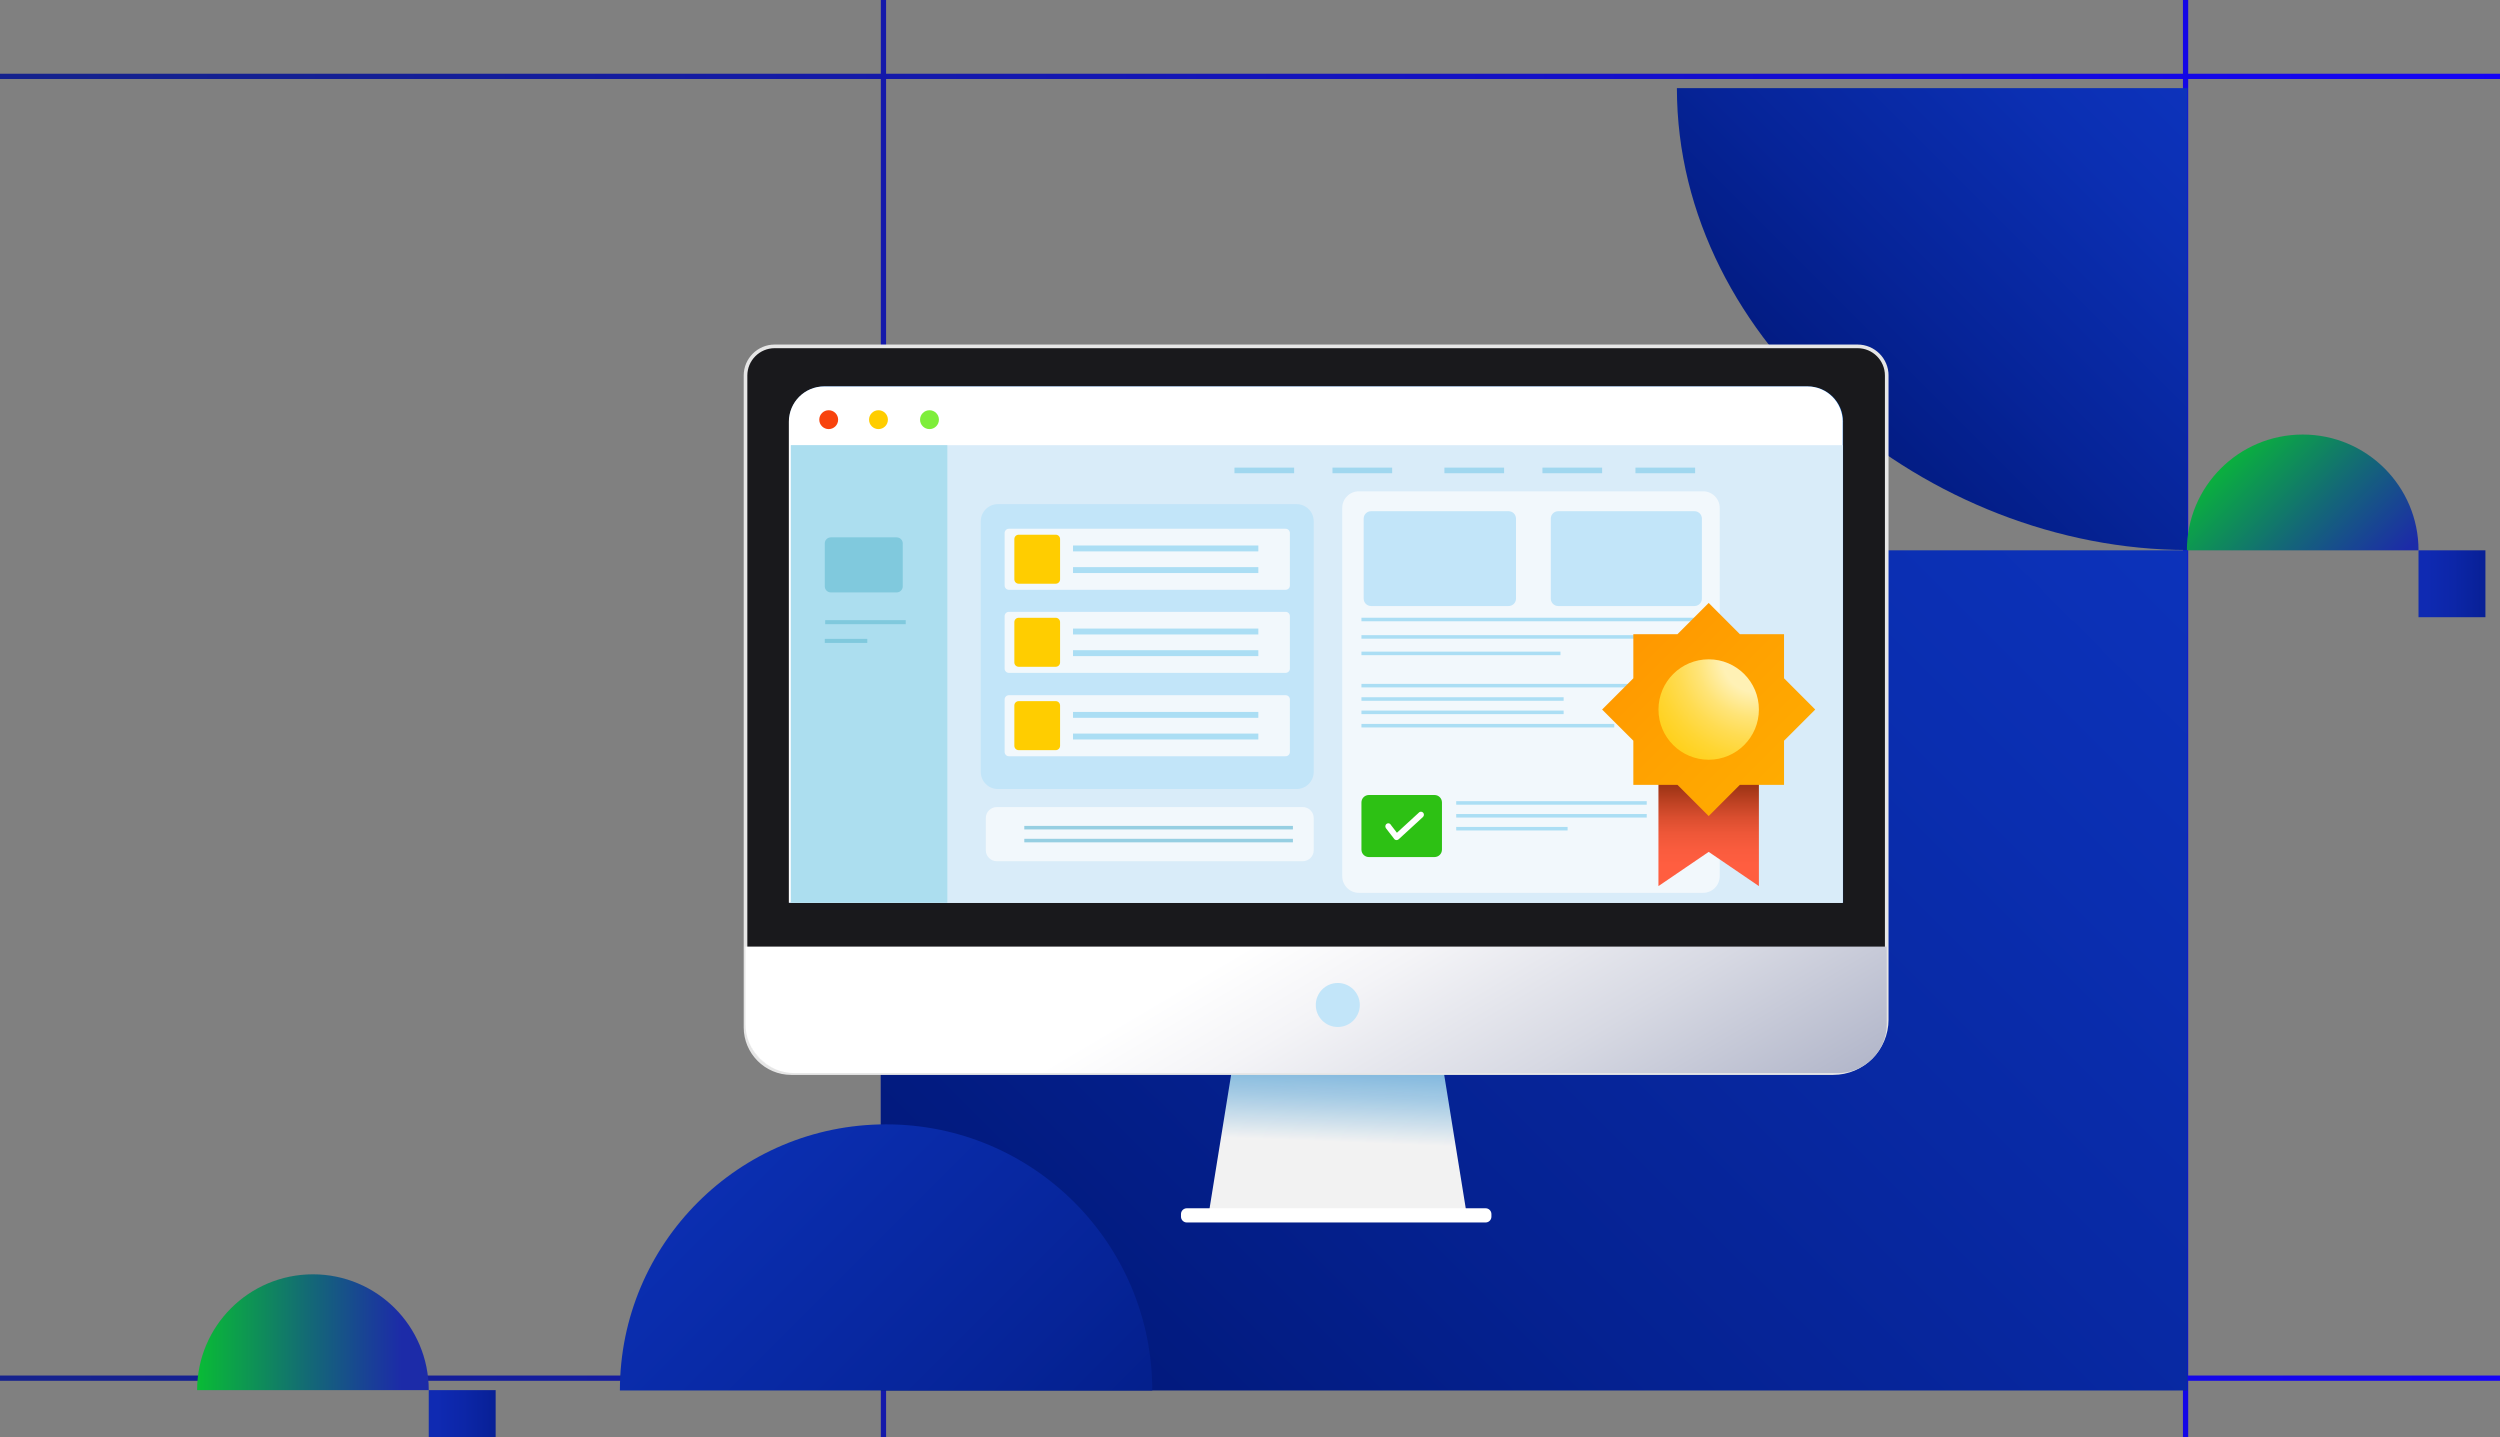
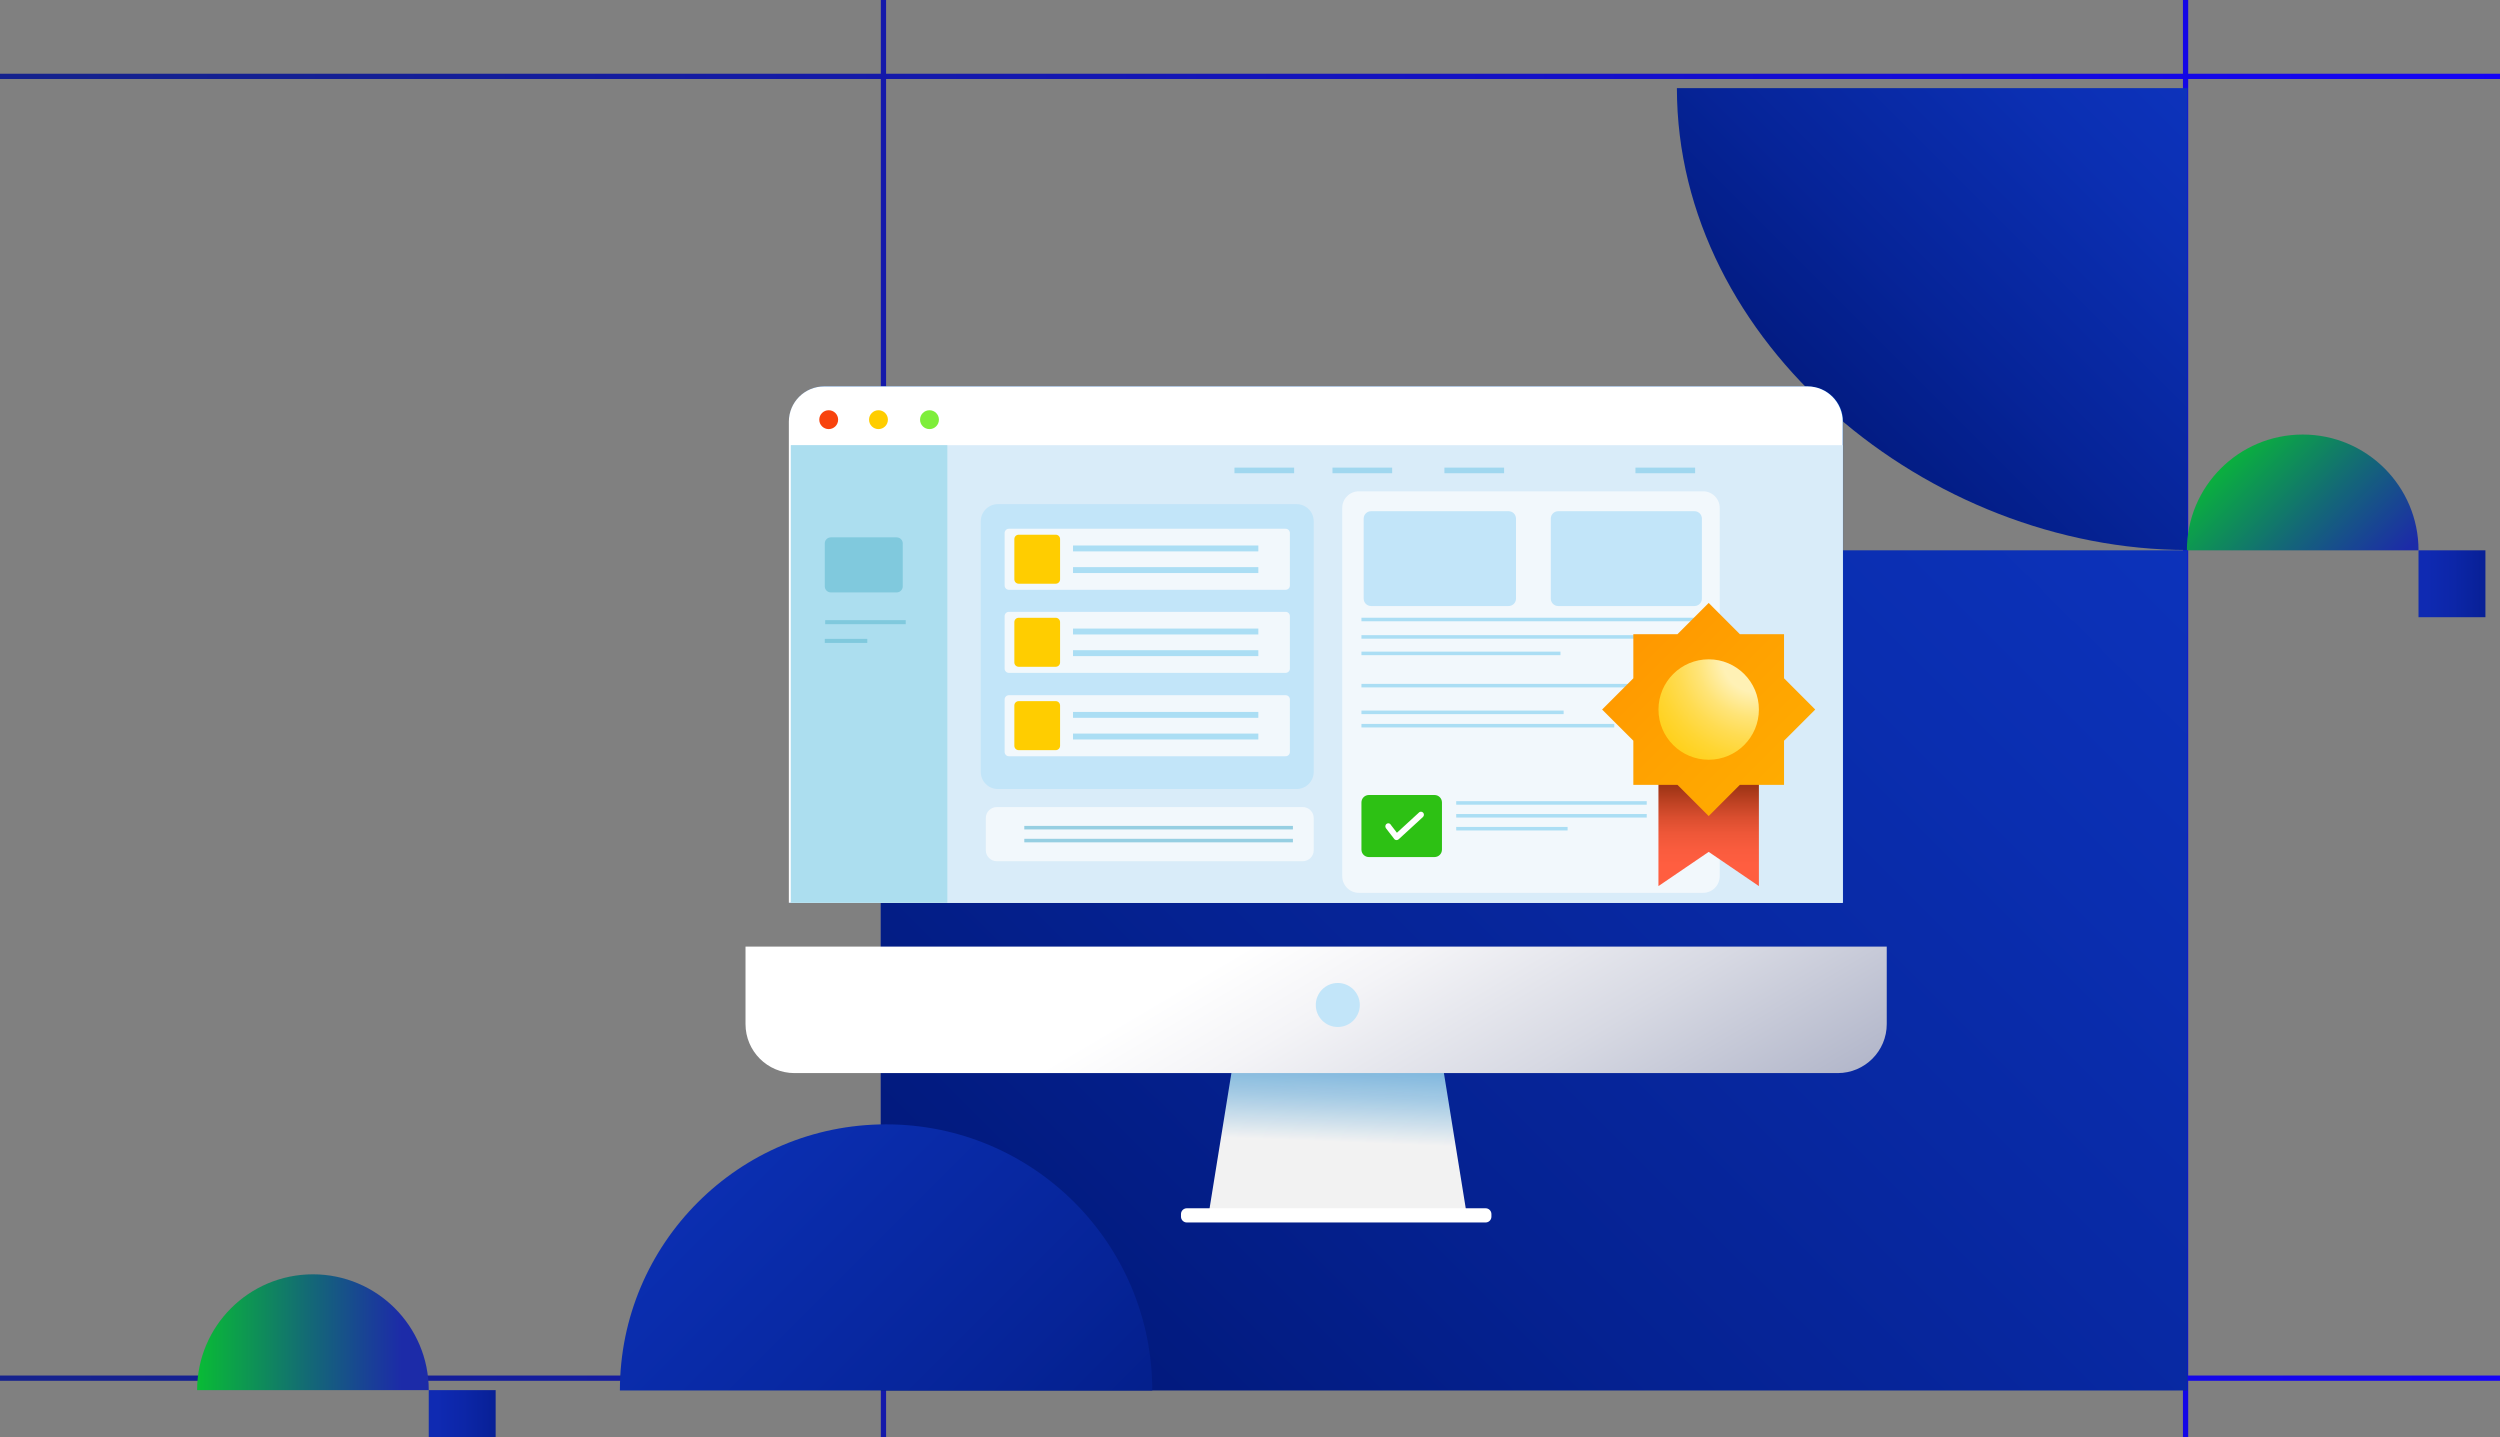
<svg xmlns="http://www.w3.org/2000/svg" width="595" height="342" viewBox="0 0 595 342" fill="none">
  <rect x="0" y="0" width="595" height="342" fill="#808080" stroke="none" />
  <g clip-path="url(#clip0_1_480)">
    <g clip-path="url(#clip1_1_480)">
      <path d="M896 17.553H520.788V-301H519.539V17.553H210.888V-301H209.639V17.553H-13V18.801H209.639V327.38H-13V328.629H209.639V715H520.788V328.629H896V17.553ZM210.888 18.801H519.539V327.38H210.888V18.801ZM519.539 713.751H210.888V328.629H519.539V713.751ZM894.751 327.38H520.788V18.801H894.751V327.38Z" fill="url(#paint0_linear_1_480)" />
      <path d="M399.102 20.974C399.102 81.691 458.933 130.902 520.639 130.902V20.974H399.102Z" fill="url(#paint1_linear_1_480)" />
      <path d="M520.638 130.977H209.639V330.935H520.638V130.977Z" fill="url(#paint2_linear_1_480)" />
      <path d="M147.534 330.935C147.534 295.952 175.897 267.596 210.888 267.596C245.88 267.596 274.242 295.952 274.242 330.935" fill="url(#paint3_linear_1_480)" />
      <path d="M520.48 130.977C520.48 115.758 532.822 103.42 548.044 103.42C563.266 103.42 575.607 115.758 575.607 130.977" fill="url(#paint4_linear_1_480)" />
      <path d="M591.529 130.977H575.607V146.895H591.529V130.977Z" fill="url(#paint5_linear_1_480)" />
      <path d="M46.915 330.844C46.915 315.625 59.256 303.287 74.478 303.287C89.701 303.287 102.042 315.625 102.042 330.844" fill="url(#paint6_linear_1_480)" />
      <path d="M117.964 330.844H102.042V346.762H117.964V330.844Z" fill="url(#paint7_linear_1_480)" />
      <g clip-path="url(#clip2_1_480)">
        <path d="M349.114 289.233H287.612L294.663 245.552H342.063L349.114 289.233Z" fill="url(#paint8_linear_1_480)" />
        <path d="M353.571 287.568H282.461C281.694 287.568 281.073 288.189 281.073 288.955V289.562C281.073 290.329 281.694 290.95 282.461 290.95H353.571C354.337 290.95 354.958 290.329 354.958 289.562V288.955C354.958 288.189 354.337 287.568 353.571 287.568Z" fill="white" />
-         <path d="M184.379 82.434H442.1C445.933 82.434 449.046 85.547 449.046 89.38V242.63C449.046 249.672 443.322 255.395 436.281 255.395H188.333C182.315 255.395 177.433 250.513 177.433 244.495V89.38C177.433 85.547 180.546 82.434 184.379 82.434Z" fill="#19191C" stroke="#E6E6E6" stroke-width="0.867" stroke-miterlimit="10" />
        <path d="M438.65 100.367V214.863H187.832V100.367C187.832 95.719 191.587 91.964 196.235 91.964H430.256C434.886 91.964 438.659 95.719 438.659 100.367H438.65Z" fill="#1569CE" />
        <path d="M449.046 225.286V243.731C449.046 250.166 443.817 255.395 437.382 255.395H189.096C182.644 255.395 177.433 250.166 177.433 243.731V225.286H449.046Z" fill="url(#paint9_linear_1_480)" />
        <path d="M318.396 244.425C321.289 244.425 323.634 242.08 323.634 239.187C323.634 236.294 321.289 233.949 318.396 233.949C315.503 233.949 313.158 236.294 313.158 239.187C313.158 242.08 315.503 244.425 318.396 244.425Z" fill="#C2E5F9" />
        <path d="M438.564 100.367V214.863H187.746V100.367C187.746 95.719 191.501 91.964 196.149 91.964H430.17C434.801 91.964 438.573 95.719 438.573 100.367H438.564Z" fill="white" />
        <path d="M438.563 105.952H188.222V214.863H438.563V105.952Z" fill="#D9ECF9" />
        <path d="M225.468 105.952H188.222V214.863H225.468V105.952Z" fill="#ACDEEF" />
        <path d="M197.231 102.128C198.472 102.128 199.477 101.122 199.477 99.882C199.477 98.641 198.472 97.635 197.231 97.635C195.991 97.635 194.985 98.641 194.985 99.882C194.985 101.122 195.991 102.128 197.231 102.128Z" fill="#F8430D" />
        <path d="M209.077 102.128C210.318 102.128 211.323 101.122 211.323 99.882C211.323 98.641 210.318 97.635 209.077 97.635C207.837 97.635 206.831 98.641 206.831 99.882C206.831 101.122 207.837 102.128 209.077 102.128Z" fill="#FFCD00" />
        <path d="M221.218 102.128C222.458 102.128 223.464 101.122 223.464 99.882C223.464 98.641 222.458 97.635 221.218 97.635C219.977 97.635 218.972 98.641 218.972 99.882C218.972 101.122 219.977 102.128 221.218 102.128Z" fill="#7EEE3A" />
        <path d="M308.58 119.983H237.505C235.25 119.983 233.421 121.812 233.421 124.067V183.704C233.421 185.96 235.25 187.789 237.505 187.789H308.58C310.836 187.789 312.665 185.96 312.665 183.704V124.067C312.665 121.812 310.836 119.983 308.58 119.983Z" fill="#C2E5F9" />
        <path d="M308.007 111.294H293.803V112.629H308.007V111.294Z" fill="#A0D7EF" />
-         <path d="M331.334 111.294H317.13V112.629H331.334V111.294Z" fill="#A0D7EF" />
+         <path d="M331.334 111.294H317.13V112.629H331.334V111.294" fill="#A0D7EF" />
        <path d="M357.976 111.294H343.771V112.629H357.976V111.294Z" fill="#A0D7EF" />
-         <path d="M381.303 111.294H367.099V112.629H381.303V111.294Z" fill="#A0D7EF" />
        <path d="M403.442 111.294H389.237V112.629H403.442V111.294Z" fill="#A0D7EF" />
        <path d="M305.978 125.845H240.115C239.555 125.845 239.101 126.3 239.101 126.86V139.356C239.101 139.916 239.555 140.371 240.115 140.371H305.978C306.539 140.371 306.993 139.916 306.993 139.356V126.86C306.993 126.3 306.539 125.845 305.978 125.845Z" fill="#F2F8FC" />
        <path d="M251.266 127.259H242.447C241.877 127.259 241.415 127.721 241.415 128.291V137.891C241.415 138.461 241.877 138.923 242.447 138.923H251.266C251.836 138.923 252.298 138.461 252.298 137.891V128.291C252.298 127.721 251.836 127.259 251.266 127.259Z" fill="#FFCD00" />
        <path d="M299.483 129.826H255.378V131.231H299.483V129.826Z" fill="#ABDEF4" />
        <path d="M299.483 134.977H255.378V136.382H299.483V134.977Z" fill="#ABDEF4" />
        <path d="M310.053 192.081H237.235C235.794 192.081 234.625 193.25 234.625 194.692V202.358C234.625 203.799 235.794 204.968 237.235 204.968H310.053C311.495 204.968 312.664 203.799 312.664 202.358V194.692C312.664 193.25 311.495 192.081 310.053 192.081Z" fill="#F2F8FC" />
        <path d="M307.713 196.565H243.783V197.406H307.713V196.565Z" fill="#96CFE2" />
        <path d="M307.713 199.635H243.783V200.476H307.713V199.635Z" fill="#96CFE2" />
        <path d="M305.978 145.617H240.115C239.555 145.617 239.101 146.071 239.101 146.632V159.128C239.101 159.688 239.555 160.143 240.115 160.143H305.978C306.539 160.143 306.993 159.688 306.993 159.128V146.632C306.993 146.071 306.539 145.617 305.978 145.617Z" fill="#F2F8FC" />
        <path d="M251.266 147.031H242.447C241.877 147.031 241.415 147.493 241.415 148.063V157.663C241.415 158.232 241.877 158.694 242.447 158.694H251.266C251.836 158.694 252.298 158.232 252.298 157.663V148.063C252.298 147.493 251.836 147.031 251.266 147.031Z" fill="#FFCD00" />
        <path d="M299.483 149.598H255.378V151.002H299.483V149.598Z" fill="#ABDEF4" />
        <path d="M299.483 154.749H255.378V156.154H299.483V154.749Z" fill="#ABDEF4" />
        <path d="M305.978 165.459H240.115C239.555 165.459 239.101 165.913 239.101 166.473V178.969C239.101 179.53 239.555 179.984 240.115 179.984H305.978C306.539 179.984 306.993 179.53 306.993 178.969V166.473C306.993 165.913 306.539 165.459 305.978 165.459Z" fill="#F2F8FC" />
        <path d="M251.266 166.872H242.447C241.877 166.872 241.415 167.334 241.415 167.904V177.504C241.415 178.074 241.877 178.536 242.447 178.536H251.266C251.836 178.536 252.298 178.074 252.298 177.504V167.904C252.298 167.334 251.836 166.872 251.266 166.872Z" fill="#FFCD00" />
        <path d="M299.483 169.439H255.378V170.844H299.483V169.439Z" fill="#ABDEF4" />
        <path d="M299.483 174.59H255.378V175.995H299.483V174.59Z" fill="#ABDEF4" />
        <path d="M405.33 116.931H323.415C321.226 116.931 319.452 118.705 319.452 120.894V208.532C319.452 210.721 321.226 212.495 323.415 212.495H405.33C407.519 212.495 409.293 210.721 409.293 208.532V120.894C409.293 118.705 407.519 116.931 405.33 116.931Z" fill="#F2F8FC" />
        <path d="M359.041 121.665H326.322C325.345 121.665 324.553 122.457 324.553 123.434V142.469C324.553 143.446 325.345 144.238 326.322 144.238H359.041C360.018 144.238 360.81 143.446 360.81 142.469V123.434C360.81 122.457 360.018 121.665 359.041 121.665Z" fill="#C2E5F9" />
        <path d="M405.044 147.022H324.022V147.863H405.044V147.022Z" fill="#ABDEF4" />
        <path d="M405.044 151.167H324.022V152.008H405.044V151.167Z" fill="#ABDEF4" />
        <path d="M371.389 155.087H324.022V155.928H371.389V155.087Z" fill="#ABDEF4" />
        <path d="M405.044 162.762H324.022V163.603H405.044V162.762Z" fill="#ABDEF4" />
-         <path d="M372.143 165.944H324.022V166.785H372.143V165.944Z" fill="#ABDEF4" />
        <path d="M372.143 169.118H324.022V169.959H372.143V169.118Z" fill="#ABDEF4" />
        <path d="M384.197 172.292H324.022V173.133H384.197V172.292Z" fill="#ABDEF4" />
        <path d="M341.418 189.211H325.792C324.815 189.211 324.022 190.003 324.022 190.98V202.21C324.022 203.187 324.815 203.979 325.792 203.979H341.418C342.395 203.979 343.187 203.187 343.187 202.21V190.98C343.187 190.003 342.395 189.211 341.418 189.211Z" fill="#2DC114" />
        <path d="M391.923 190.677H346.577V191.518H391.923V190.677Z" fill="#ABDEF4" />
        <path d="M391.923 193.738H346.577V194.579H391.923V193.738Z" fill="#ABDEF4" />
        <path d="M373.087 196.808H346.577V197.649H373.087V196.808Z" fill="#ABDEF4" />
        <path d="M403.283 121.665H370.859C369.882 121.665 369.09 122.457 369.09 123.434V142.469C369.09 143.446 369.882 144.238 370.859 144.238H403.283C404.26 144.238 405.052 143.446 405.052 142.469V123.434C405.052 122.457 404.26 121.665 403.283 121.665Z" fill="#C2E5F9" />
        <path d="M338.703 194.405L338.668 194.44L338.642 194.466L332.849 199.782V199.765C332.71 199.877 332.554 199.947 332.372 199.947C332.181 199.947 332.017 199.869 331.887 199.747C331.843 199.704 331.809 199.652 331.774 199.6L329.849 197.111H329.857C329.762 196.981 329.71 196.825 329.71 196.66C329.71 196.261 330.022 195.94 330.412 195.94C330.69 195.94 330.924 196.105 331.037 196.339L332.468 198.195L337.714 193.382L337.731 193.365L337.766 193.33C337.879 193.243 338.026 193.183 338.191 193.183C338.573 193.183 338.894 193.504 338.894 193.902C338.894 194.093 338.824 194.267 338.703 194.397V194.405Z" fill="white" />
        <path d="M418.617 210.891L406.668 202.748L394.709 210.891V180.817H418.617V210.891Z" fill="url(#paint10_linear_1_480)" />
        <path d="M406.666 143.501L414.089 150.933H424.6V161.435L432.023 168.867L424.6 176.29V186.792H414.089L406.666 194.223L399.234 186.792H388.733V176.29L381.301 168.867L388.733 161.435V150.933H399.234L406.666 143.501Z" fill="url(#paint11_linear_1_480)" />
        <path d="M406.667 180.817C413.266 180.817 418.617 175.466 418.617 168.867C418.617 162.267 413.266 156.917 406.667 156.917C400.067 156.917 394.717 162.267 394.717 168.867C394.717 175.466 400.067 180.817 406.667 180.817Z" fill="url(#paint12_radial_1_480)" />
        <path d="M213.414 127.892H197.735C196.94 127.892 196.296 128.536 196.296 129.331V139.556C196.296 140.351 196.94 140.995 197.735 140.995H213.414C214.209 140.995 214.854 140.351 214.854 139.556V129.331C214.854 128.536 214.209 127.892 213.414 127.892Z" fill="#80C9DD" />
        <path d="M215.563 147.594H196.398V148.557H215.563V147.594Z" fill="#80C9DD" />
        <path d="M206.416 152.052H196.296V153.014H206.416V152.052Z" fill="#80C9DD" />
      </g>
    </g>
  </g>
  <defs>
    <linearGradient id="paint0_linear_1_480" x1="-33.577" y1="204.581" x2="825.859" y2="209.796" gradientUnits="userSpaceOnUse">
      <stop offset="0.02" stop-color="#15238B" />
      <stop offset="0.14" stop-color="#141F95" />
      <stop offset="0.34" stop-color="#1417B2" />
      <stop offset="0.61" stop-color="#1409E0" />
      <stop offset="0.77" stop-color="#1400FF" />
      <stop offset="0.99" stop-color="#091555" />
    </linearGradient>
    <linearGradient id="paint1_linear_1_480" x1="521.713" y1="14.123" x2="390.247" y2="145.619" gradientUnits="userSpaceOnUse">
      <stop offset="0.02" stop-color="#0D33BC" />
      <stop offset="0.18" stop-color="#0B2FB2" />
      <stop offset="0.46" stop-color="#062498" />
      <stop offset="0.77" stop-color="#001674" />
    </linearGradient>
    <linearGradient id="paint2_linear_1_480" x1="507.939" y1="88.193" x2="117.656" y2="478.569" gradientUnits="userSpaceOnUse">
      <stop offset="0.02" stop-color="#0D33BC" />
      <stop offset="0.17" stop-color="#0A2EB0" />
      <stop offset="0.45" stop-color="#052292" />
      <stop offset="0.69" stop-color="#001674" />
    </linearGradient>
    <linearGradient id="paint3_linear_1_480" x1="131.596" y1="238.541" x2="341.145" y2="448.139" gradientUnits="userSpaceOnUse">
      <stop offset="0.02" stop-color="#0D33BC" />
      <stop offset="0.18" stop-color="#0B2FB2" />
      <stop offset="0.46" stop-color="#062498" />
      <stop offset="0.77" stop-color="#001674" />
    </linearGradient>
    <linearGradient id="paint4_linear_1_480" x1="564.798" y1="142.017" x2="480.546" y2="57.744" gradientUnits="userSpaceOnUse">
      <stop offset="0.02" stop-color="#1C2BA8" />
      <stop offset="0.21" stop-color="#136B74" />
      <stop offset="0.61" stop-color="#00FF00" />
    </linearGradient>
    <linearGradient id="paint5_linear_1_480" x1="576.981" y1="138.936" x2="611.182" y2="138.936" gradientUnits="userSpaceOnUse">
      <stop offset="0.02" stop-color="#0F2AB2" />
      <stop offset="0.2" stop-color="#0C26A8" />
      <stop offset="0.51" stop-color="#061E8F" />
      <stop offset="0.77" stop-color="#001674" />
    </linearGradient>
    <linearGradient id="paint6_linear_1_480" x1="97.895" y1="317.065" x2="-21.286" y2="317.065" gradientUnits="userSpaceOnUse">
      <stop offset="0.02" stop-color="#1C2BA8" />
      <stop offset="0.21" stop-color="#136B74" />
      <stop offset="0.61" stop-color="#00FF00" />
    </linearGradient>
    <linearGradient id="paint7_linear_1_480" x1="103.408" y1="338.803" x2="137.616" y2="338.803" gradientUnits="userSpaceOnUse">
      <stop offset="0.02" stop-color="#0F2AB2" />
      <stop offset="0.2" stop-color="#0C26A8" />
      <stop offset="0.51" stop-color="#061E8F" />
      <stop offset="0.77" stop-color="#001674" />
    </linearGradient>
    <linearGradient id="paint8_linear_1_480" x1="320.808" y1="226.327" x2="318.424" y2="287.776" gradientUnits="userSpaceOnUse">
      <stop stop-color="#29ABE2" stop-opacity="0.7" />
      <stop offset="0.07" stop-color="#33AEE2" stop-opacity="0.72" />
      <stop offset="0.2" stop-color="#4EB8E4" stop-opacity="0.76" />
      <stop offset="0.37" stop-color="#7AC7E8" stop-opacity="0.82" />
      <stop offset="0.57" stop-color="#B6DCED" stop-opacity="0.91" />
      <stop offset="0.74" stop-color="#F2F2F2" />
    </linearGradient>
    <linearGradient id="paint9_linear_1_480" x1="301.45" y1="216.233" x2="440.097" y2="449.915" gradientUnits="userSpaceOnUse">
      <stop offset="0.02" stop-color="white" />
      <stop offset="0.1" stop-color="#F4F4F7" />
      <stop offset="0.24" stop-color="#D7D9E3" />
      <stop offset="0.43" stop-color="#A8ADC3" />
      <stop offset="0.66" stop-color="#686F96" />
      <stop offset="0.91" stop-color="#16215E" />
      <stop offset="0.95" stop-color="#091555" />
      <stop offset="1" stop-color="#999999" />
    </linearGradient>
    <linearGradient id="paint10_linear_1_480" x1="406.668" y1="176.246" x2="406.668" y2="222.199" gradientUnits="userSpaceOnUse">
      <stop offset="0.24" stop-color="#A03516" />
      <stop offset="0.32" stop-color="#BE4223" />
      <stop offset="0.4" stop-color="#DA4E2F" />
      <stop offset="0.48" stop-color="#EE5738" />
      <stop offset="0.57" stop-color="#FA5C3E" />
      <stop offset="0.65" stop-color="#FF5E40" />
    </linearGradient>
    <linearGradient id="paint11_linear_1_480" x1="432.595" y1="194.796" x2="367.486" y2="129.687" gradientUnits="userSpaceOnUse">
      <stop offset="0.02" stop-color="#FFAF00" />
      <stop offset="0.43" stop-color="#FFA100" />
      <stop offset="0.77" stop-color="#FF9400" />
    </linearGradient>
    <radialGradient id="paint12_radial_1_480" cx="0" cy="0" r="1" gradientUnits="userSpaceOnUse" gradientTransform="translate(417.923 156.769) scale(46.828)">
      <stop offset="0.17" stop-color="#FFF1B5" />
      <stop offset="0.21" stop-color="#FFEDA2" />
      <stop offset="0.3" stop-color="#FFE477" />
      <stop offset="0.4" stop-color="#FFDC52" />
      <stop offset="0.5" stop-color="#FFD634" />
      <stop offset="0.6" stop-color="#FFD11D" />
      <stop offset="0.72" stop-color="#FFCD0C" />
      <stop offset="0.84" stop-color="#FFCB03" />
      <stop offset="1" stop-color="#FFCB00" />
    </radialGradient>
    <clipPath id="clip0_1_480">
      <rect width="595" height="342" fill="white" />
    </clipPath>
    <clipPath id="clip1_1_480">
      <rect width="909" height="1016" fill="white" transform="translate(-13 -301)" />
    </clipPath>
    <clipPath id="clip2_1_480">
      <rect width="272.472" height="208.95" fill="white" transform="translate(177 82)" />
    </clipPath>
  </defs>
</svg>